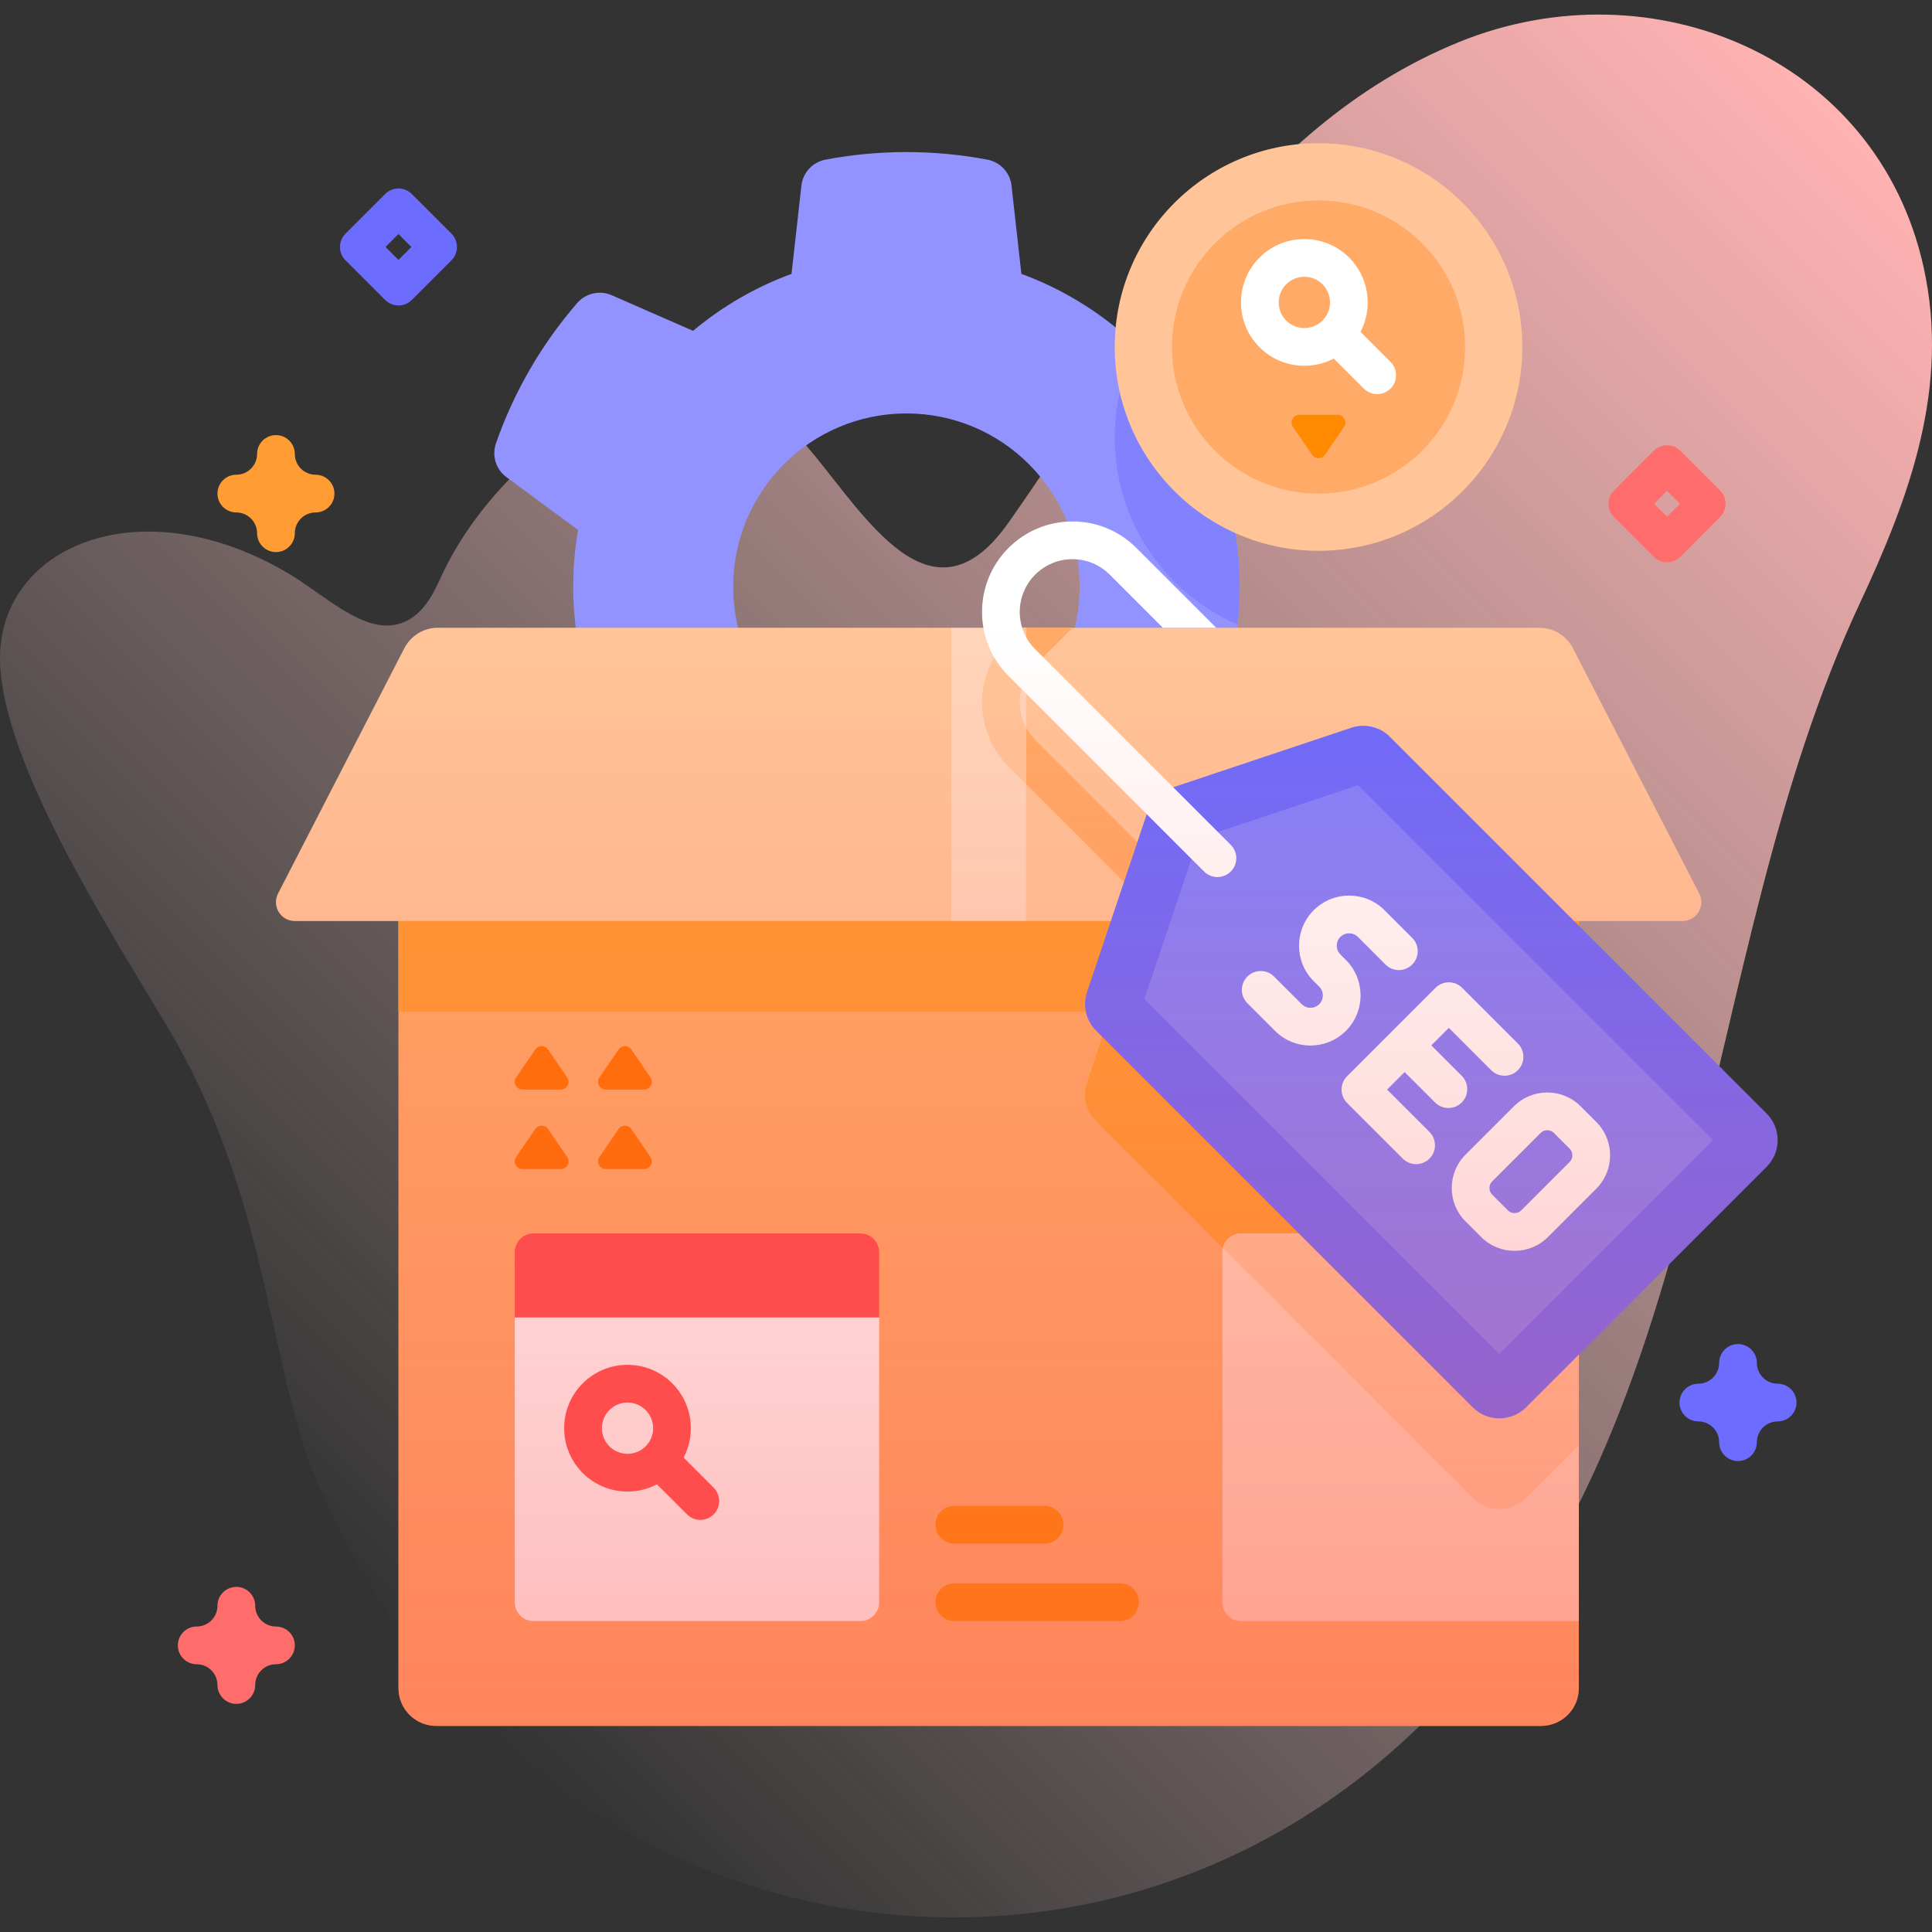
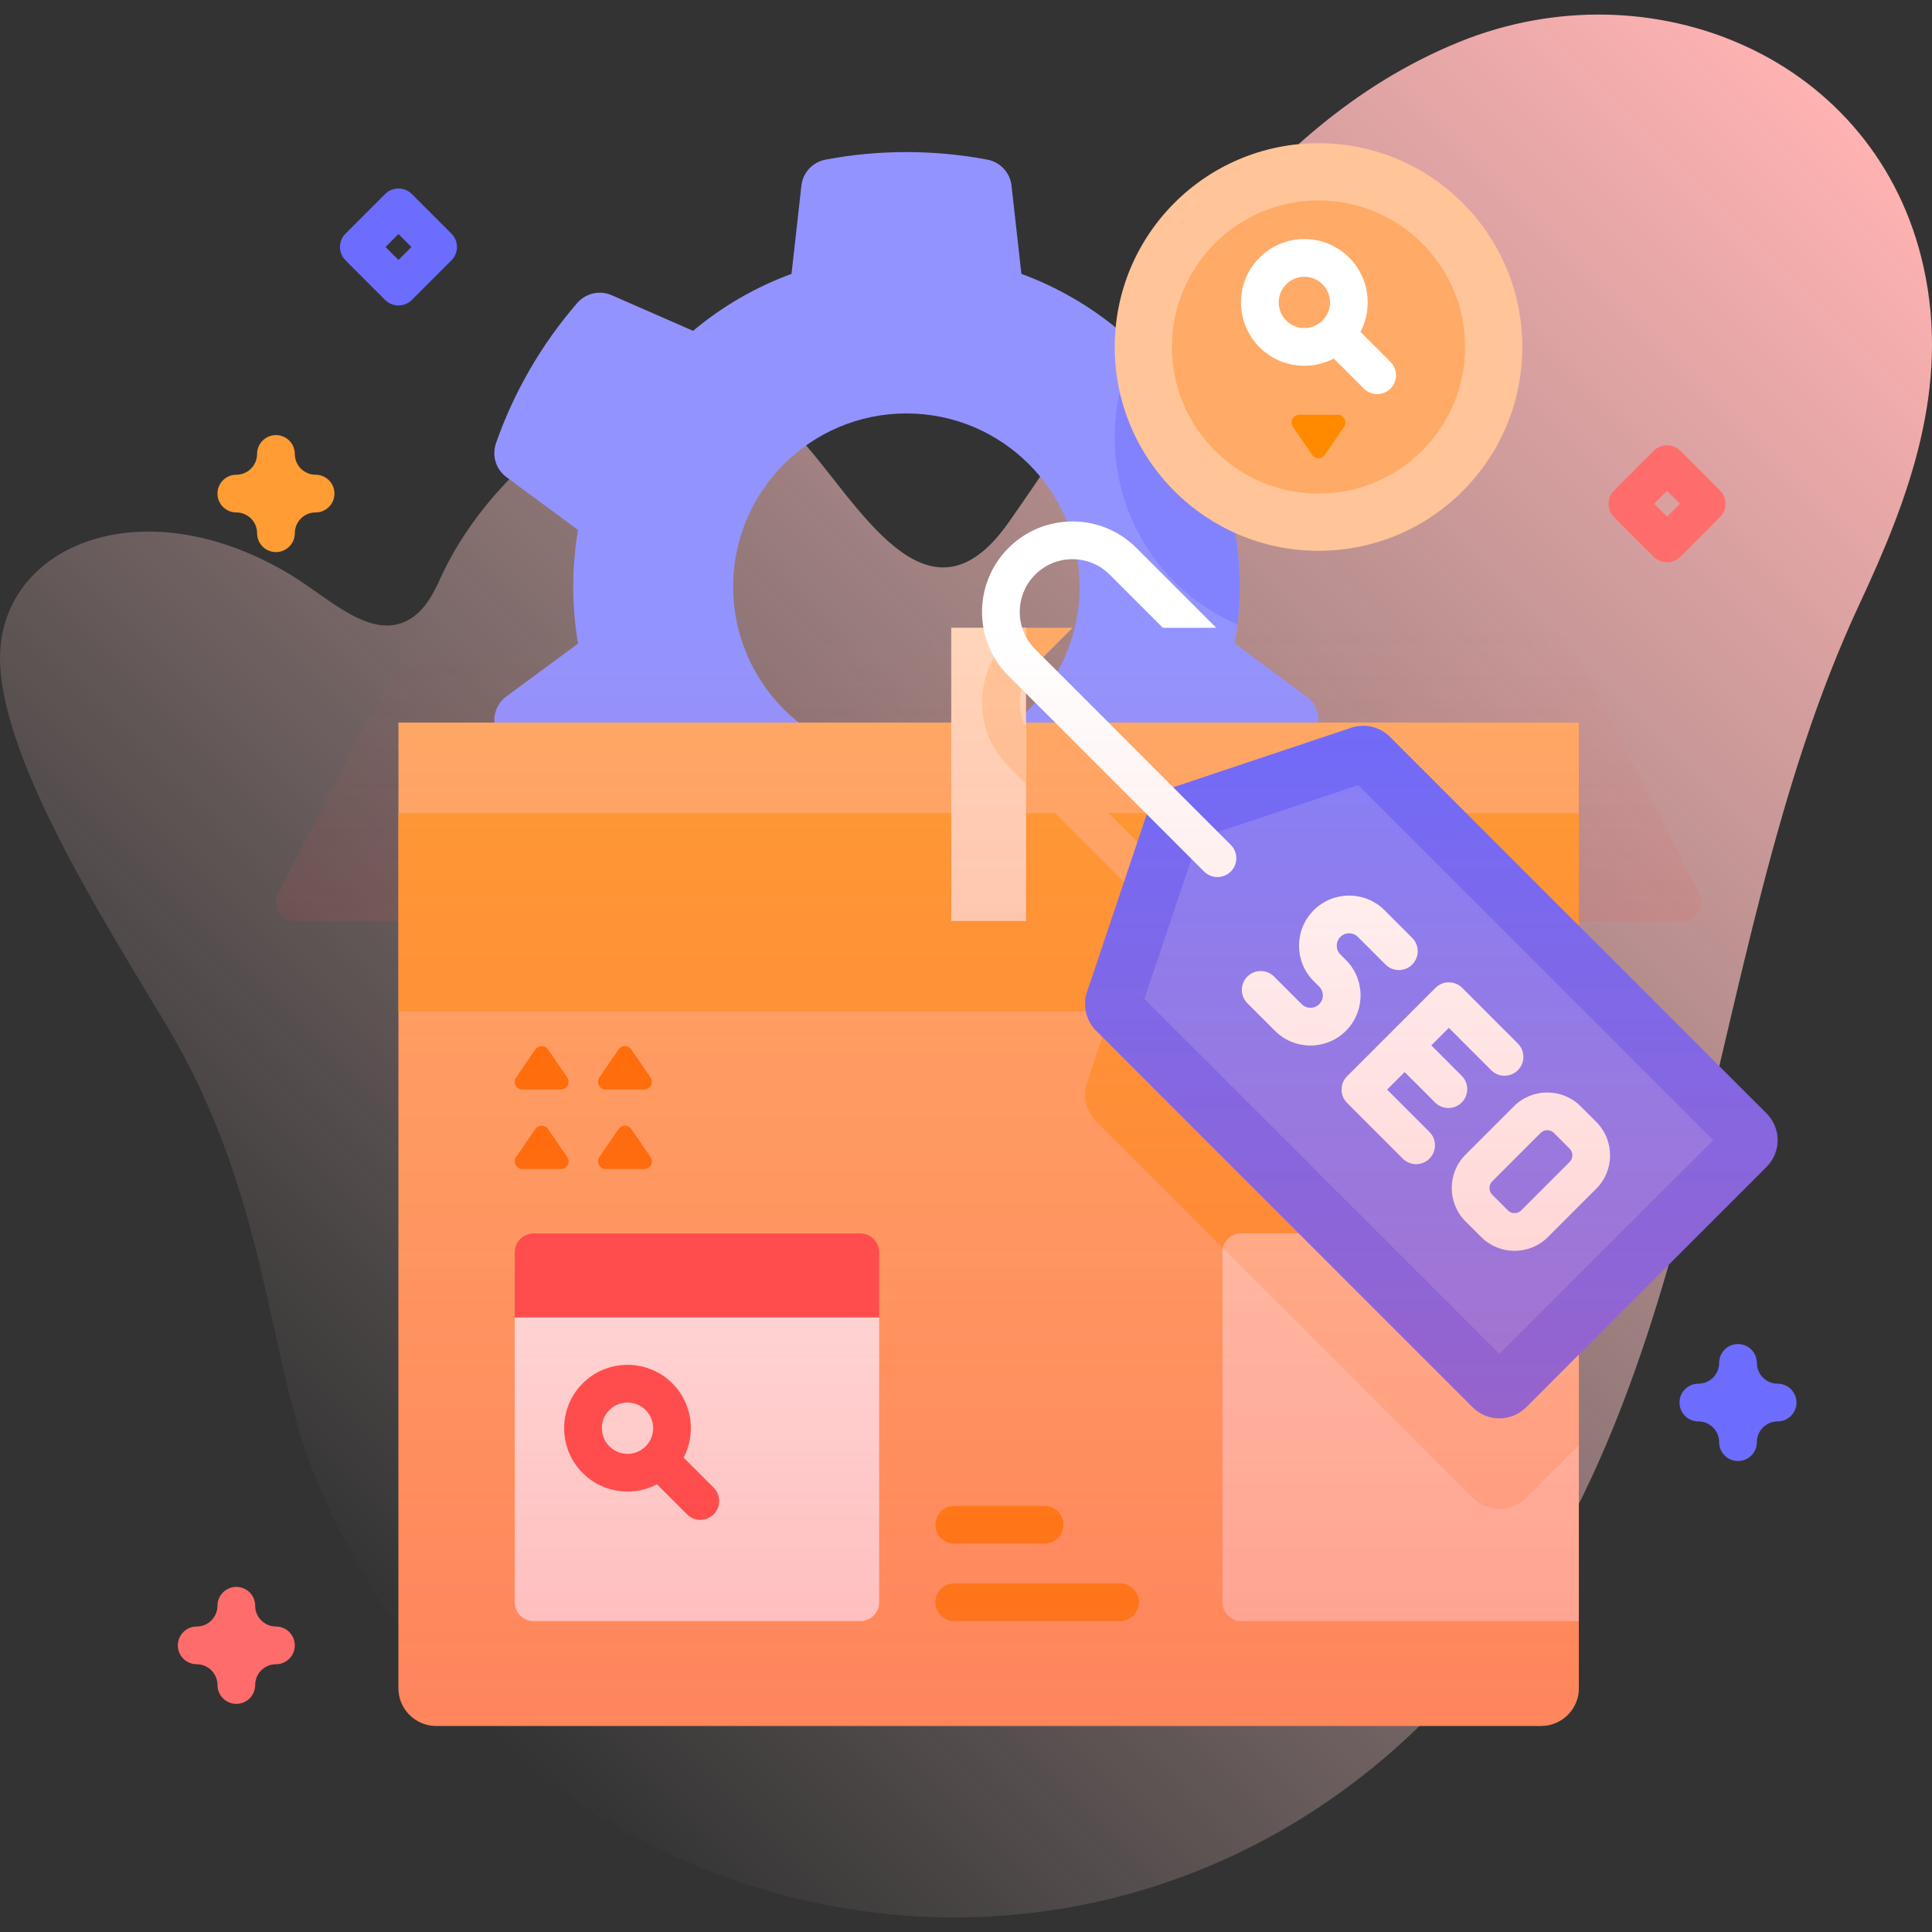
<svg xmlns="http://www.w3.org/2000/svg" id="Capa_1" height="512" viewBox="0 0 512 512" width="512">
  <rect x="0" y="0" width="512" height="512" fill="#333333" stroke="none" />
  <linearGradient id="SVGID_1_" gradientUnits="userSpaceOnUse" x1="83.999" x2="477.685" y1="413.409" y2="19.723">
    <stop offset="0" stop-color="#ffd8d8" stop-opacity="0" />
    <stop offset=".998" stop-color="#ffb2b2" />
  </linearGradient>
  <linearGradient id="SVGID_00000098921384389801012430000015054448253245896064_" gradientUnits="userSpaceOnUse" x1="272.11" x2="272.11" y1="457.388" y2="166.36">
    <stop offset="0" stop-color="#ff4d4d" stop-opacity=".4" />
    <stop offset=".146" stop-color="#ff4d4d" stop-opacity=".342" />
    <stop offset="1" stop-color="#ff4d4d" stop-opacity="0" />
  </linearGradient>
  <g>
    <g>
      <path d="m509.78 70.828c-12.3-55.736-72.11-80.371-123-59.736-56.286 22.823-86.189 80.154-119.575 127.481-21.588 30.602-40.123-6.116-55.279-22.414-30.556-32.856-79.275 2.022-95.129 36.919-1.848 4.067-4.015 8.28-7.755 10.724-10.216 6.678-21.674-5.253-32.132-11.544-39.789-23.935-78.097-7.279-76.881 23.625 1.037 26.359 27.263 67.799 44.107 95.856 26.976 44.935 26.83 89.025 39.243 119.304 50.602 123.438 201.707 155.749 293.415 65.773 78.943-77.453 71.366-201.337 116.073-296.926 13.201-28.226 23.937-57.233 16.913-89.062z" fill="url(#SVGID_1_)" />
    </g>
    <g>
      <g>
        <g>
          <g>
            <g>
              <path d="m328.533 155.483c0-5.109-.472-10.14-1.31-15.04l18.998-13.989c2.799-2.061 3.899-5.712 2.754-8.994-4.794-13.746-12.131-26.302-21.453-37.123-2.266-2.63-5.976-3.497-9.157-2.107l-21.614 9.444c-7.677-6.419-16.481-11.581-26.07-15.092l-2.619-23.4c-.386-3.452-2.99-6.233-6.403-6.878-6.948-1.314-14.119-2.002-21.451-2.002-7.33 0-14.485.688-21.425 2.002-3.412.646-6.015 3.427-6.402 6.878l-2.619 23.4c-9.59 3.511-18.393 8.646-26.096 15.092l-21.57-9.443c-3.178-1.391-6.885-.529-9.154 2.095-9.34 10.805-16.682 23.361-21.493 37.108-1.148 3.281-.051 6.935 2.747 8.998l18.998 14.011c-.838 4.9-1.284 9.904-1.284 15.04 0 5.135.446 10.166 1.284 15.066l-18.998 14.011c-2.798 2.063-3.895 5.717-2.747 8.998 4.809 13.742 12.144 26.294 21.446 37.097 2.266 2.631 5.976 3.498 9.157 2.108l21.613-9.444c7.703 6.419 16.507 11.555 26.096 15.092l2.619 23.422c.386 3.455 2.994 6.239 6.411 6.881 6.945 1.306 14.109 1.977 21.416 1.977 7.331 0 14.502-.688 21.451-2.002 3.413-.645 6.017-3.427 6.403-6.878l2.619-23.4c9.59-3.537 18.367-8.673 26.07-15.092l21.591 9.444c3.18 1.391 6.889.526 9.156-2.102 9.322-10.806 16.662-23.363 21.471-37.126 1.147-3.283.048-6.937-2.752-8.999l-18.994-13.987c.839-4.9 1.311-9.931 1.311-15.066zm-88.325 45.941c-25.368 0-45.915-20.573-45.915-45.942 0-25.342 20.547-45.915 45.915-45.915s45.915 20.573 45.915 45.915c0 25.369-20.547 45.942-45.915 45.942z" fill="#9393ff" />
            </g>
            <g>
              <path d="m346.22 126.45-19 13.99c.84 4.9 1.31 9.93 1.31 15.04 0 3.4-.21 6.75-.59 10.04-19.14-8.29-32.53-27.36-32.53-49.56 0-12.17 4.03-23.4 10.81-32.43l12.14-5.3c3.19-1.39 6.9-.52 9.16 2.11 9.32 10.82 16.66 23.37 21.45 37.12 1.15 3.28.05 6.93-2.75 8.99z" fill="#8282ff" />
            </g>
          </g>
          <g>
            <path d="m408.407 457.388h-292.808c-5.523 0-10-4.477-10-10v-255.904h312.808v135.386l-5 7.653v88.085l5 7.001v17.778c0 5.524-4.477 10.001-10 10.001z" fill="#fa6" />
            <path d="m418.41 215.48v167.5l-13.98 13.98c-3.91 3.9-10.24 3.9-14.15 0l-99.8-99.81c-2.69-2.68-3.62-6.65-2.41-10.25l6.32-18.82h-188.79v-52.6z" fill="#ff9c33" />
            <path d="m418.41 326.87v102.74h-89.45c-2.76 0-5-2.24-5-5v-92.74c0-.38.04-.75.13-1.11.5-2.23 2.49-3.89 4.87-3.89z" fill="#ffd5ba" />
            <path d="m418.41 326.87v56.11l-13.98 13.98c-3.91 3.9-10.24 3.9-14.15 0l-66.19-66.2c.5-2.23 2.49-3.89 4.87-3.89z" fill="#ffc498" />
            <g>
-               <path d="m445.86 244.08h-173.95l-9.91-5-9.91 5h-173.95c-3.75 0-6.16-3.96-4.45-7.29l33.46-65c1.71-3.33 5.14-5.43 8.89-5.43h136.05l9.91 5 9.91-5h136.05c3.75 0 7.18 2.1 8.89 5.43l33.46 65c1.71 3.33-.7 7.29-4.45 7.29z" fill="#ffc498" />
              <g>
                <g>
                  <path d="m322.35 244.08h-14.14l-40.95-40.96c-9.35-9.34-9.35-24.56 0-33.9l2.86-2.86h14.14l-9.93 9.93c-5.45 5.45-5.45 14.31 0 19.76z" fill="#fa6" />
                </g>
              </g>
              <g>
                <path d="m252.09 166.36h19.82v77.72h-19.82z" fill="#ffd5ba" />
              </g>
              <g>
                <g>
                  <path d="m271.91 179.54c-2.22 4.12-2.22 9.14 0 13.26v14.97l-4.65-4.65c-9.35-9.34-9.35-24.56 0-33.9 1.07-1.07 2.22-2.03 3.45-2.86h1.2z" fill="#ffc498" />
                </g>
              </g>
            </g>
          </g>
          <g>
            <g>
              <path d="m368.349 195.269 99.812 99.812c3.905 3.905 3.905 10.237 0 14.142l-63.735 63.734c-3.905 3.905-10.237 3.905-14.142 0l-99.805-99.805c-2.684-2.684-3.617-6.656-2.409-10.255l16.053-47.799c.999-2.973 3.334-5.305 6.308-6.3l47.675-15.942c3.596-1.202 7.562-.268 10.243 2.413z" fill="#6c6cff" />
              <path d="m303.276 264.736 14.274-42.502 42.38-14.171 94.088 94.088-56.663 56.664z" fill="#8282ff" />
              <g fill="#fff">
                <path d="m395.18 283.618c1.953 1.953 5.118 1.953 7.071 0s1.953-5.118 0-7.071l-14.759-14.759c-1.953-1.953-5.118-1.953-7.071 0l-23.43 23.43c-1.953 1.953-1.953 5.118 0 7.071l14.759 14.759c1.953 1.953 5.118 1.953 7.071 0s1.953-5.118 0-7.071l-11.224-11.224 4.644-4.644 8.061 8.061c1.953 1.953 5.118 1.953 7.071 0s1.953-5.118 0-7.071l-8.061-8.061 4.644-4.644z" />
                <path d="m423.037 297.333-4.156-4.156c-4.873-4.873-12.802-4.873-17.675 0l-12.826 12.826c-4.873 4.873-4.873 12.802 0 17.675l4.156 4.156c4.873 4.873 12.802 4.873 17.675 0l12.826-12.826c4.874-4.873 4.874-12.802 0-17.675zm-19.897 23.43c-.974.974-2.559.974-3.533 0l-4.156-4.156c-.974-.974-.974-2.559 0-3.533l12.826-12.826c.974-.974 2.559-.974 3.533 0l4.156 4.156c.974.974.974 2.559 0 3.533z" />
                <path d="m359.856 248.294 7.322 7.322c1.953 1.953 5.118 1.953 7.071 0s1.953-5.118 0-7.071l-7.322-7.322c-5.179-5.179-13.606-5.179-18.786.001-5.179 5.179-5.179 13.606 0 18.785l1.465 1.465c1.28 1.28 1.28 3.364 0 4.645s-3.364 1.28-4.644-.001l-7.322-7.322c-1.953-1.953-5.118-1.953-7.071 0s-1.953 5.118 0 7.071l7.322 7.322c5.18 5.18 13.607 5.18 18.786.001 5.18-5.18 5.18-13.607 0-18.787l-1.465-1.465c-1.28-1.28-1.28-3.363 0-4.643 1.281-1.28 3.364-1.281 4.644-.001z" />
              </g>
            </g>
            <g>
              <path d="m326.17 230.97c-.98.97-2.26 1.46-3.54 1.46s-2.55-.49-3.53-1.46l-51.84-51.85c-9.35-9.34-9.35-24.56 0-33.9 4.52-4.53 10.55-7.03 16.95-7.03s12.43 2.5 16.95 7.03l21.14 21.14h-14.14l-14.07-14.07c-2.64-2.64-6.15-4.1-9.88-4.1s-7.24 1.46-9.88 4.1c-5.45 5.45-5.45 14.31 0 19.76l51.84 51.85c1.95 1.95 1.95 5.11 0 7.07z" fill="#fff" />
            </g>
          </g>
          <g>
            <path d="m227.987 429.608h-86.572c-2.761 0-5-2.239-5-5v-75.47l7.13-5h81.599l7.844 5v75.47c-.001 2.762-2.24 5-5.001 5z" fill="#fff" />
            <g fill="#ff4d4d">
              <path d="m232.987 349.139v-17.266c0-2.761-2.239-5-5-5h-86.572c-2.761 0-5 2.239-5 5v17.266z" />
              <path d="m189.131 394.248-7.958-7.958c3.32-6.337 2.321-14.364-2.998-19.683-6.55-6.549-17.206-6.549-23.756 0-6.549 6.549-6.549 17.207 0 23.756 3.275 3.274 7.576 4.912 11.878 4.912 2.685 0 5.369-.638 7.805-1.914l7.958 7.958c.977.976 2.256 1.464 3.536 1.464s2.559-.488 3.536-1.464c1.951-1.952 1.951-5.118-.001-7.071zm-27.64-10.955c-2.65-2.65-2.65-6.963 0-9.613 1.325-1.325 3.066-1.988 4.807-1.988s3.481.663 4.807 1.988c2.65 2.65 2.65 6.963 0 9.613s-6.964 2.65-9.614 0z" />
            </g>
          </g>
          <g>
            <g>
              <path d="m247.886 424.608c0 2.761 2.239 5 5 5h43.931c2.761 0 5-2.239 5-5s-2.239-5-5-5h-43.931c-2.762 0-5 2.239-5 5z" fill="#ff8a00" />
            </g>
            <g>
              <path d="m247.886 404.071c0 2.761 2.239 5 5 5h23.931c2.761 0 5-2.239 5-5s-2.239-5-5-5h-23.931c-2.762 0-5 2.239-5 5z" fill="#ff8a00" />
            </g>
          </g>
          <g>
            <g>
              <g>
                <g>
                  <path d="m150.312 306.614-5.083-7.42c-.811-1.184-2.559-1.184-3.371 0l-5.083 7.42c-.929 1.356.042 3.198 1.685 3.198h10.166c1.644-.001 2.615-1.842 1.686-3.198z" fill="#ff7300" />
                </g>
              </g>
              <g>
                <g>
                  <path d="m172.383 306.614-5.083-7.42c-.811-1.184-2.559-1.184-3.371 0l-5.083 7.42c-.929 1.356.042 3.198 1.685 3.198h10.166c1.644-.001 2.615-1.842 1.686-3.198z" fill="#ff7300" />
                </g>
              </g>
            </g>
            <g>
              <g>
                <g>
                  <path d="m150.312 285.543-5.083-7.42c-.811-1.184-2.559-1.184-3.371 0l-5.083 7.42c-.929 1.356.042 3.198 1.685 3.198h10.166c1.644-.001 2.615-1.843 1.686-3.198z" fill="#ff7300" />
                </g>
              </g>
              <g>
                <g>
                  <path d="m172.383 285.543-5.083-7.42c-.811-1.184-2.559-1.184-3.371 0l-5.083 7.42c-.929 1.356.042 3.198 1.685 3.198h10.166c1.644-.001 2.615-1.843 1.686-3.198z" fill="#ff7300" />
                </g>
              </g>
            </g>
          </g>
        </g>
        <g>
          <g>
            <g>
              <circle cx="349.422" cy="91.961" fill="#ffc498" r="54.008" />
            </g>
            <g>
              <circle cx="349.422" cy="91.961" fill="#fa6" r="38.844" />
            </g>
            <g>
              <g>
                <path d="m342.653 113.118 5.083 7.42c.811 1.184 2.559 1.184 3.371 0l5.083-7.42c.929-1.356-.042-3.198-1.685-3.198h-10.166c-1.644 0-2.615 1.842-1.686 3.198z" fill="#ff8a00" />
              </g>
            </g>
          </g>
          <path d="m368.501 95.907-7.958-7.958c3.32-6.337 2.321-14.364-2.998-19.683-6.55-6.549-17.206-6.549-23.756 0-6.549 6.549-6.549 17.207 0 23.756 3.275 3.274 7.576 4.912 11.878 4.912 2.685 0 5.369-.638 7.805-1.914l7.958 7.958c.977.976 2.256 1.464 3.536 1.464s2.559-.488 3.536-1.464c1.952-1.953 1.952-5.119-.001-7.071zm-27.64-10.956c-2.65-2.65-2.65-6.963 0-9.613 1.325-1.325 3.066-1.988 4.807-1.988s3.481.663 4.807 1.988c2.65 2.65 2.65 6.963 0 9.613s-6.964 2.65-9.614 0z" fill="#fff" />
        </g>
      </g>
      <path d="m460.589 387.191c-2.761 0-5-2.238-5-5 0-3.032-2.467-5.5-5.5-5.5-2.761 0-5-2.238-5-5s2.239-5 5-5c3.033 0 5.5-2.468 5.5-5.5 0-2.762 2.239-5 5-5s5 2.238 5 5c0 3.032 2.467 5.5 5.5 5.5 2.761 0 5 2.238 5 5s-2.239 5-5 5c-3.033 0-5.5 2.468-5.5 5.5 0 2.762-2.238 5-5 5z" fill="#6c6cff" />
      <path d="m73.13 146.306c-2.761 0-5-2.238-5-5 0-3.032-2.467-5.5-5.5-5.5-2.761 0-5-2.238-5-5s2.239-5 5-5c3.033 0 5.5-2.468 5.5-5.5 0-2.762 2.239-5 5-5s5 2.238 5 5c0 3.032 2.467 5.5 5.5 5.5 2.761 0 5 2.238 5 5s-2.239 5-5 5c-3.033 0-5.5 2.468-5.5 5.5 0 2.761-2.239 5-5 5z" fill="#ff9c33" />
      <path d="m62.63 451.542c-2.761 0-5-2.238-5-5 0-3.032-2.467-5.5-5.5-5.5-2.761 0-5-2.238-5-5s2.239-5 5-5c3.033 0 5.5-2.468 5.5-5.5 0-2.762 2.239-5 5-5s5 2.238 5 5c0 3.032 2.467 5.5 5.5 5.5 2.761 0 5 2.238 5 5s-2.239 5-5 5c-3.033 0-5.5 2.468-5.5 5.5 0 2.762-2.239 5-5 5z" fill="#ff6c6c" />
      <path d="m441.778 149.006c-1.28 0-2.559-.488-3.536-1.465l-10.5-10.5c-1.953-1.952-1.953-5.118 0-7.07l10.5-10.5c1.953-1.953 5.118-1.953 7.071 0l10.5 10.5c1.953 1.952 1.953 5.118 0 7.07l-10.5 10.5c-.976.977-2.255 1.465-3.535 1.465zm-3.428-15.5 3.429 3.429 3.429-3.429-3.429-3.429z" fill="#ff6c6c" />
      <path d="m105.599 80.953c-1.28 0-2.559-.488-3.536-1.465l-10.5-10.5c-1.953-1.952-1.953-5.118 0-7.07l10.5-10.5c1.953-1.953 5.118-1.953 7.071 0l10.5 10.5c1.953 1.952 1.953 5.118 0 7.07l-10.5 10.5c-.976.977-2.255 1.465-3.535 1.465zm-3.429-15.5 3.429 3.429 3.429-3.429-3.429-3.429z" fill="#6c6cff" />
    </g>
    <path d="m468.161 295.081-49.754-49.753v-1.247h27.453c3.75 0 6.16-3.96 4.45-7.29l-33.46-65c-1.71-3.33-5.14-5.43-8.89-5.43h-291.92c-3.75 0-7.18 2.1-8.89 5.43l-33.46 65c-1.71 3.33.7 7.29 4.45 7.29h27.459v203.308c0 5.523 4.477 10 10 10h292.808c5.523 0 10-4.477 10-10v-88.412l49.754-49.753c3.905-3.906 3.905-10.238 0-14.143z" fill="url(#SVGID_00000098921384389801012430000015054448253245896064_)" />
  </g>
</svg>